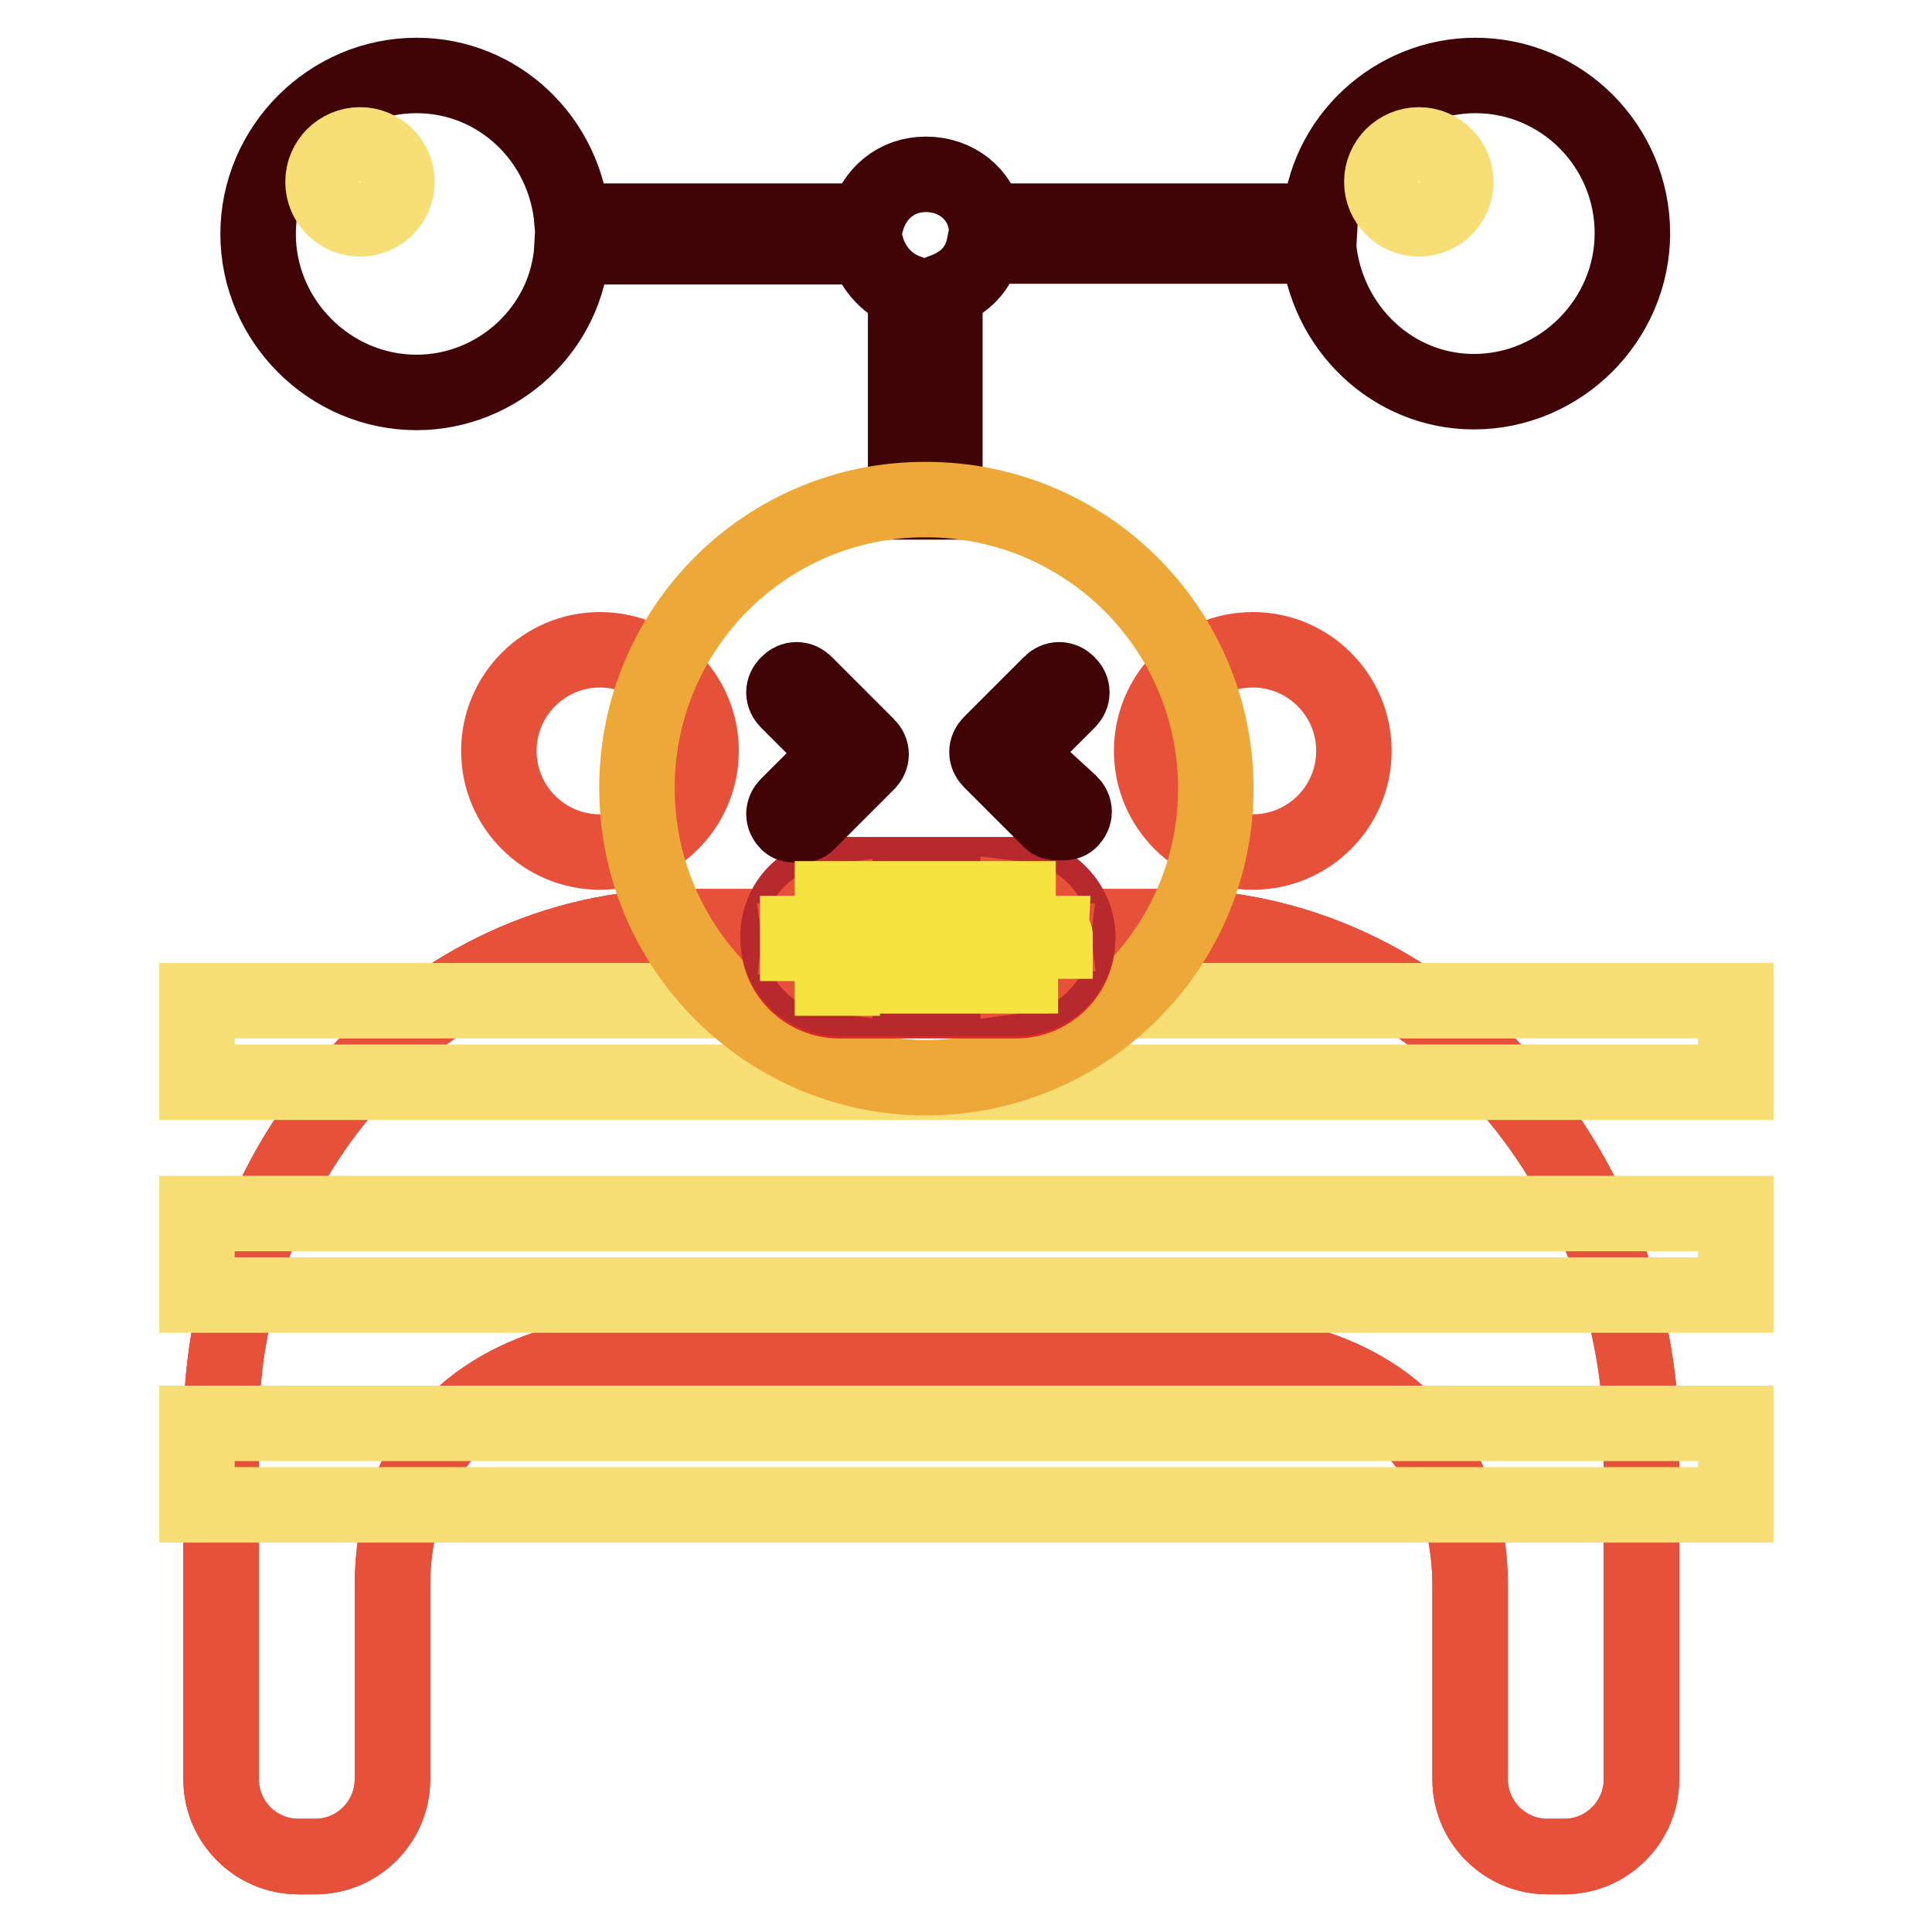
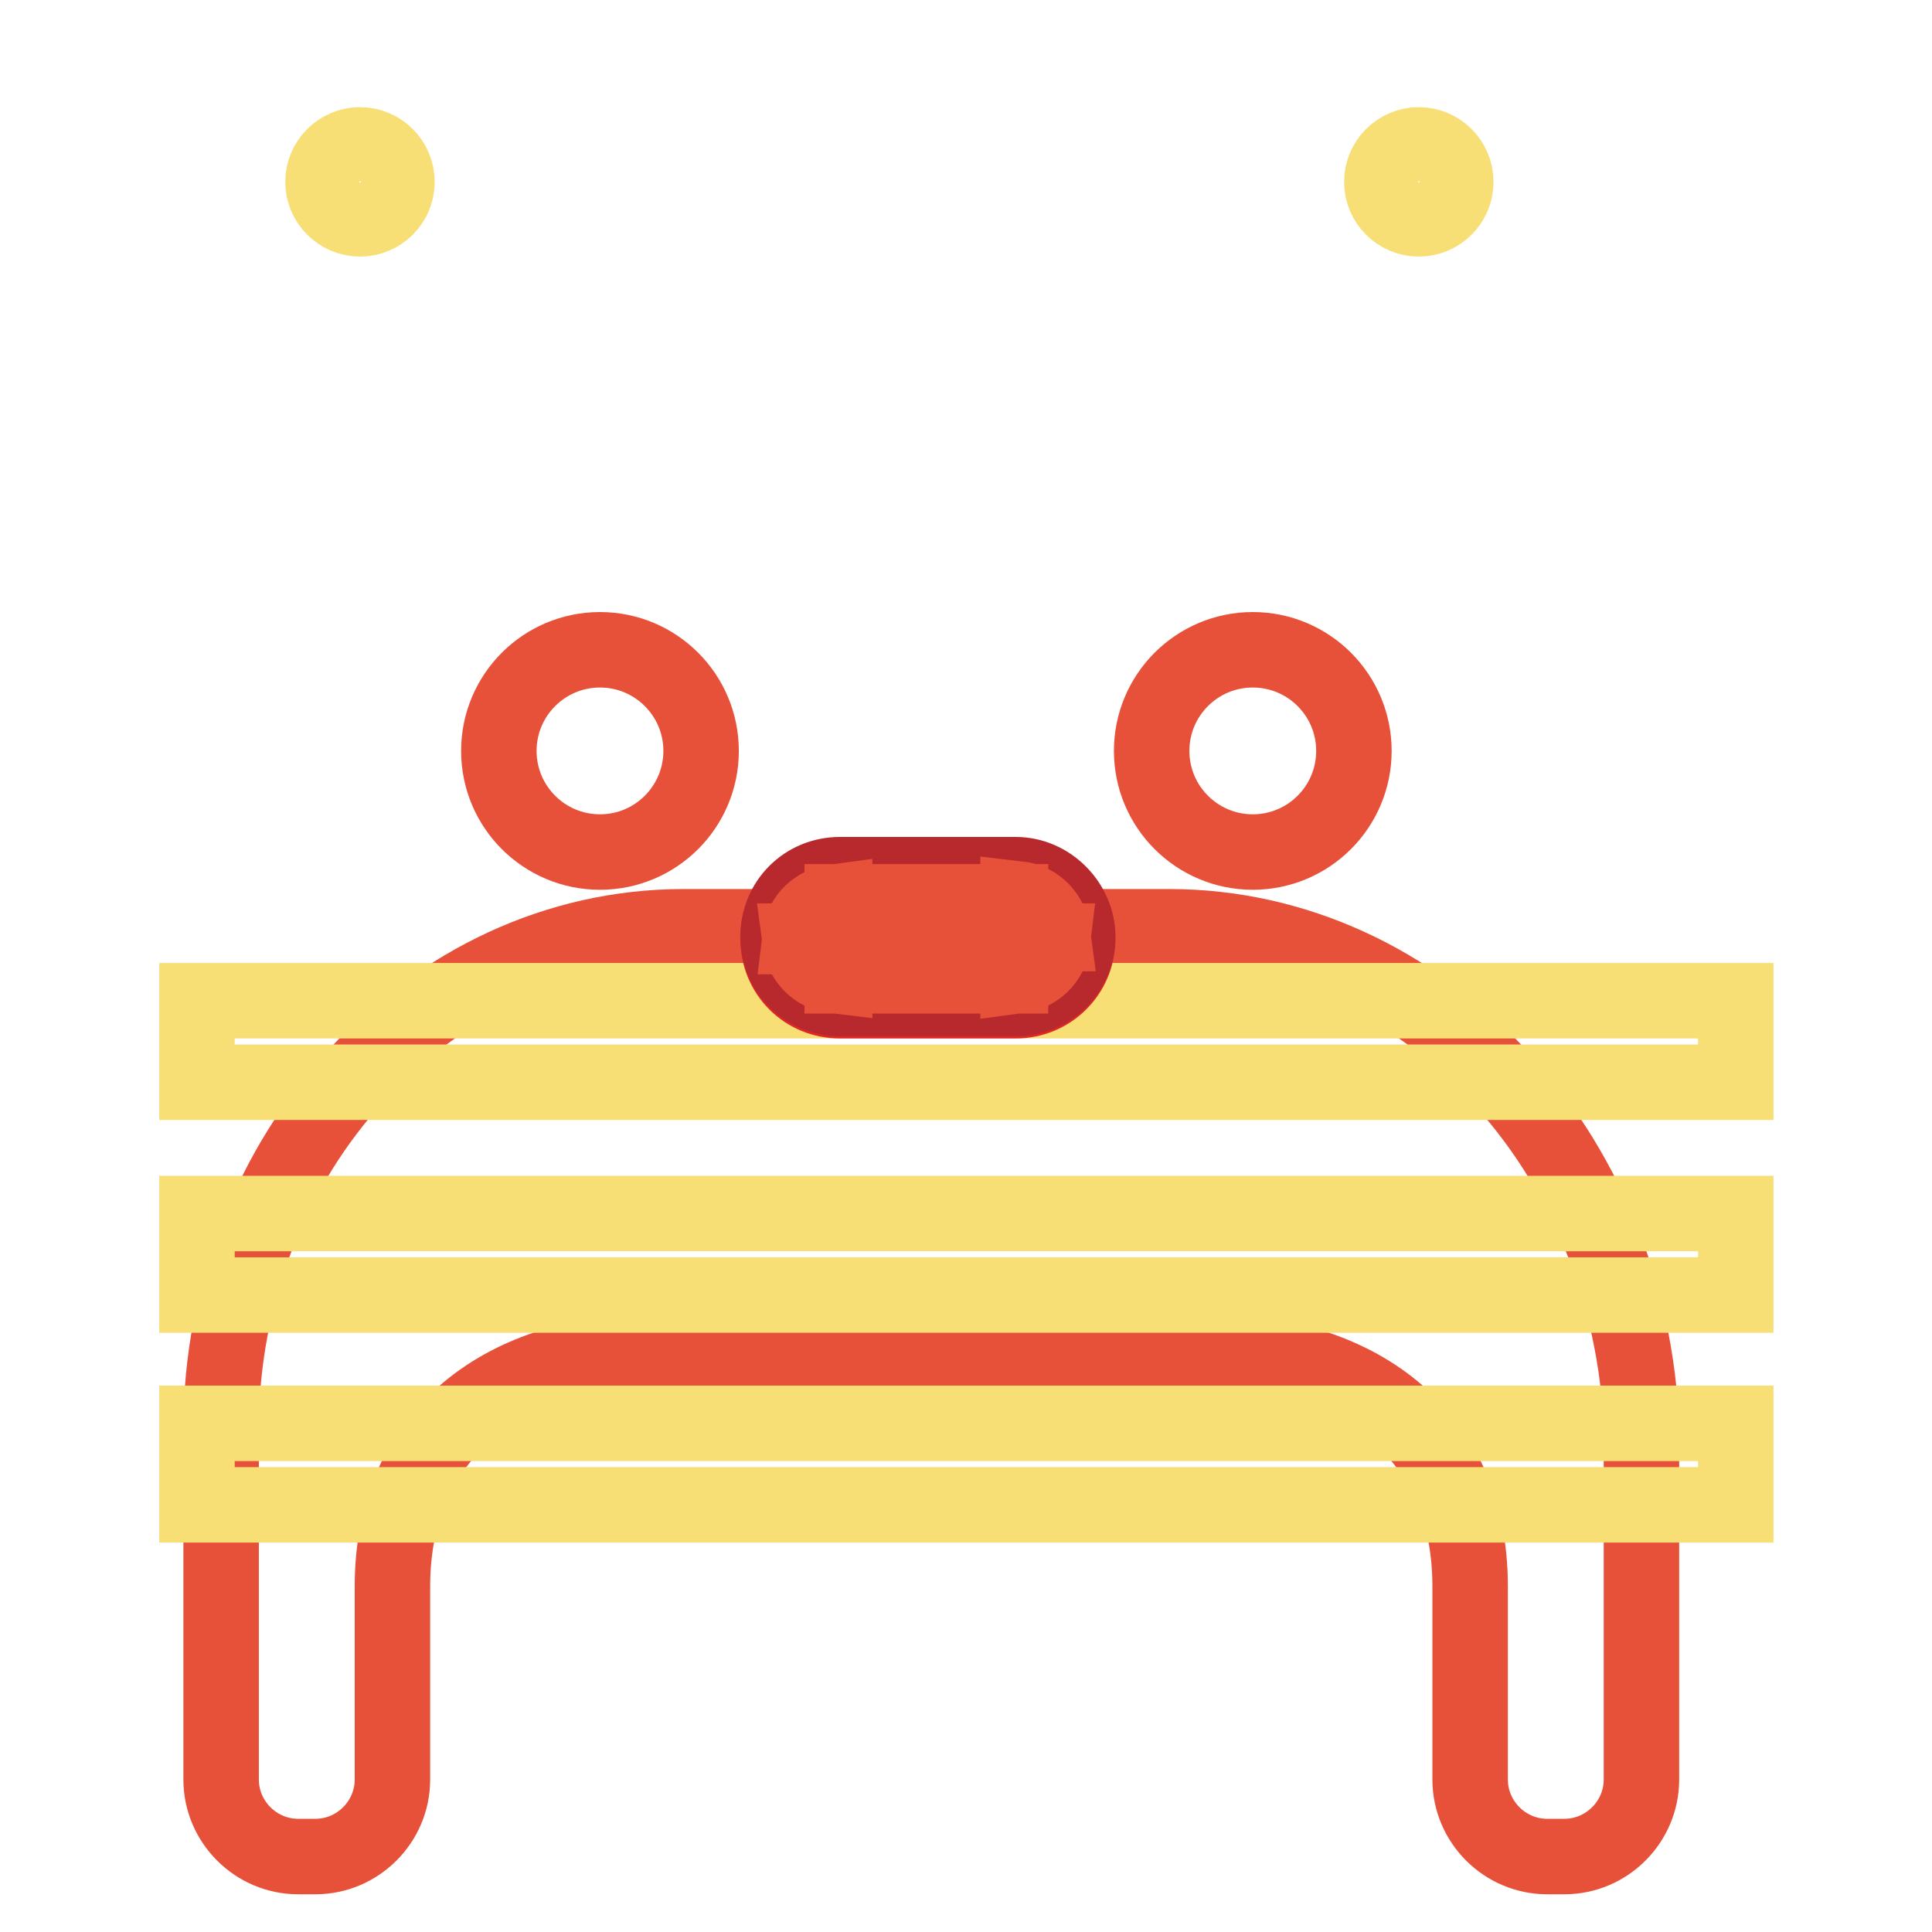
<svg xmlns="http://www.w3.org/2000/svg" version="1.1" x="0px" y="0px" viewBox="0 0 256 256" enable-background="new 0 0 256 256" xml:space="preserve">
  <g>
-     <path stroke-width="10" fill-opacity="0" stroke="#400406" d="M195.5,10c-10.8,0-20,8.5-20.6,19.3h-44.3c-0.7-3.6-3.9-6.2-7.9-6.2s-6.9,2.6-7.9,6.2h-39 C74.9,18.5,66.1,10,55.2,10c-11.5,0-21,9.5-21,21s9.5,21,21,21c10.8,0,20-8.5,20.6-19.3h39c0.7,2.6,2.6,4.9,5.2,5.9v27.9h5.2V38.5 c2.6-1,4.6-2.9,5.2-5.9h44.3c1,10.8,9.8,19.3,20.6,19.3c11.5,0,21-9.5,21-21S207,10,195.5,10z" />
-     <path stroke-width="10" fill-opacity="0" stroke="#de2726" d="M154.9,122.8H90.6c-33.8,0-61.3,30.2-61.3,66.5v46.5c0,5.6,4.6,10.2,10.2,10.2h2.3 c5.6,0,10.2-4.6,10.2-10.2v-25.6c0-20.7,15.4-31.1,34.7-31.1h73.4c19,0,34.7,10.2,34.7,31.1v25.6c0,5.6,4.6,10.2,10.2,10.2h2.3 c5.6,0,10.2-4.6,10.2-10.2v-46.5C216.2,152.6,188.6,122.8,154.9,122.8L154.9,122.8z" />
    <path stroke-width="10" fill-opacity="0" stroke="#e85139" d="M154.9,122.8H90.6c-33.8,0-61.3,30.2-61.3,66.5v46.5c0,5.6,4.6,10.2,10.2,10.2h2.3 c5.6,0,10.2-4.6,10.2-10.2v-25.6c0-20.7,15.4-31.1,34.7-31.1h73.4c19,0,34.7,10.2,34.7,31.1v25.6c0,5.6,4.6,10.2,10.2,10.2h2.3 c5.6,0,10.2-4.6,10.2-10.2v-46.5C216.2,152.6,188.6,122.8,154.9,122.8L154.9,122.8z" />
    <path stroke-width="10" fill-opacity="0" stroke="#f7df76" d="M26.1,132.6h203.9v10.8H26.1V132.6z M26.1,160.8h203.9v10.8H26.1V160.8z M26.1,188.6h203.9v10.8H26.1V188.6 z" />
    <path stroke-width="10" fill-opacity="0" stroke="#e85139" d="M66.1,99.5c0,7.4,6,13.4,13.4,13.4c7.4,0,13.4-6,13.4-13.4c0,0,0,0,0,0c0-7.4-6-13.4-13.4-13.4 S66.1,92.1,66.1,99.5z" />
    <path stroke-width="10" fill-opacity="0" stroke="#e85139" d="M152.6,99.5c0,7.4,6,13.4,13.4,13.4s13.4-6,13.4-13.4l0,0c0-7.4-6-13.4-13.4-13.4S152.6,92.1,152.6,99.5z" />
-     <path stroke-width="10" fill-opacity="0" stroke="#eea837" d="M84.4,104.4c0,21.2,17.2,38.4,38.3,38.4c21.2,0,38.4-17.2,38.4-38.3c0,0,0,0,0,0 c0-21.2-17.2-38.3-38.4-38.3C101.6,66.1,84.4,83.2,84.4,104.4z" />
    <path stroke-width="10" fill-opacity="0" stroke="#de2726" d="M134.6,132.6h-23.3c-4.6,0-8.2-3.6-8.2-8.2c0-4.6,3.6-8.2,8.2-8.2h23.3c4.6,0,8.2,3.6,8.2,8.2 C142.8,129,139.1,132.6,134.6,132.6z" />
    <path stroke-width="10" fill-opacity="0" stroke="#b8292d" d="M134.6,119.5c2.6,0,4.9,2.3,4.9,4.9c0,2.6-2.3,4.9-4.9,4.9h-23.3c-2.6,0-4.9-2.3-4.9-4.9s2.3-4.9,4.9-4.9 H134.6 M134.6,115.9h-23.3c-4.6,0-8.2,3.6-8.2,8.2c0,4.6,3.6,8.2,8.2,8.2h23.3c4.6,0,8.2-3.6,8.2-8.2 C142.8,119.8,139.1,115.9,134.6,115.9z" />
-     <path stroke-width="10" fill-opacity="0" stroke="#400406" d="M106.7,90.6c-0.7-0.7-1.6-0.7-2.3,0c-0.7,0.7-0.7,1.6,0,2.3l6.9,6.9l-6.9,6.9c-0.7,0.7-0.7,1.6,0,2.3 c0.3,0.3,0.7,0.3,1.3,0.3c0.7,0,1,0,1.3-0.3l7.9-7.9c0.7-0.7,0.7-1.6,0-2.3L106.7,90.6z M134.6,99.8l6.9-6.9c0.7-0.7,0.7-1.6,0-2.3 c-0.7-0.7-1.6-0.7-2.3,0l-7.9,7.9c-0.7,0.7-0.7,1.6,0,2.3l7.9,7.9c0.3,0.3,0.7,0.3,1.3,0.3s1,0,1.3-0.3c0.7-0.7,0.7-1.6,0-2.3 L134.6,99.8z" />
    <path stroke-width="10" fill-opacity="0" stroke="#e85139" d="M110.6,119.5c-2.3,0.3-4.3,2-4.6,4.6h4.6V119.5z M111.6,124.7h3.6v4.6h-3.6V124.7z M120.8,124.7h3.6v4.6 h-3.6V124.7z M130.3,119.5h3.6v4.6h-3.6V119.5z M125.7,119.5h3.6v4.6h-3.6V119.5z M111.6,119.5h3.6v4.6h-3.6V119.5z M120.8,119.5 h3.6v4.6h-3.6V119.5z M106,124.7c0.3,2.3,2,4.3,4.6,4.6v-4.6H106z M116.2,119.5h3.6v4.6h-3.6V119.5z M116.2,124.7h3.6v4.6h-3.6 V124.7z M134.9,129.3c2.3-0.3,4.3-2,4.6-4.6h-4.6V129.3z M139.5,123.7c-0.3-2.3-2-4.3-4.6-4.6v4.6H139.5z M130.3,124.7h3.6v4.6 h-3.6V124.7z M125.7,124.7h3.6v4.6h-3.6V124.7z" />
-     <path stroke-width="10" fill-opacity="0" stroke="#f5e33f" d="M106,123.7L106,123.7z M139.5,124.4v-0.7V124.4z M106,124.7v-0.7V124.7z M139.5,124.7v-0.7V124.7z  M139.5,123.7h-4.6v-4.6h-1.3v4.6H130v-4.6h-0.7v4.6h-3.6v-4.6h-1v4.6h-3.6v-4.6h-1v4.6h-3.9v-4.6h-1v4.6h-3.6v-4.6h-1.3v4.6h-4.6 v1.3h4.6v4.6h1.3v-4.9h3.6v4.6h1v-4.6h3.6v4.6h1v-4.6h3.6v4.6h1v-4.6h3.9v4.6h1v-4.6h3.6v4.6h1.3v-4.6h4.6v-0.7 C139.8,123.7,139.5,124.1,139.5,123.7z" />
    <path stroke-width="10" fill-opacity="0" stroke="#f7df76" d="M42.8,24.1c0,2.7,2.2,4.9,4.9,4.9c2.7,0,4.9-2.2,4.9-4.9c0-2.7-2.2-4.9-4.9-4.9 C45,19.2,42.8,21.4,42.8,24.1L42.8,24.1z" />
    <path stroke-width="10" fill-opacity="0" stroke="#f7df76" d="M183.1,24.1c0,2.7,2.2,4.9,4.9,4.9c2.7,0,4.9-2.2,4.9-4.9c0,0,0,0,0,0c0-2.7-2.2-4.9-4.9-4.9 C185.3,19.2,183.1,21.4,183.1,24.1C183.1,24.1,183.1,24.1,183.1,24.1z" />
  </g>
</svg>